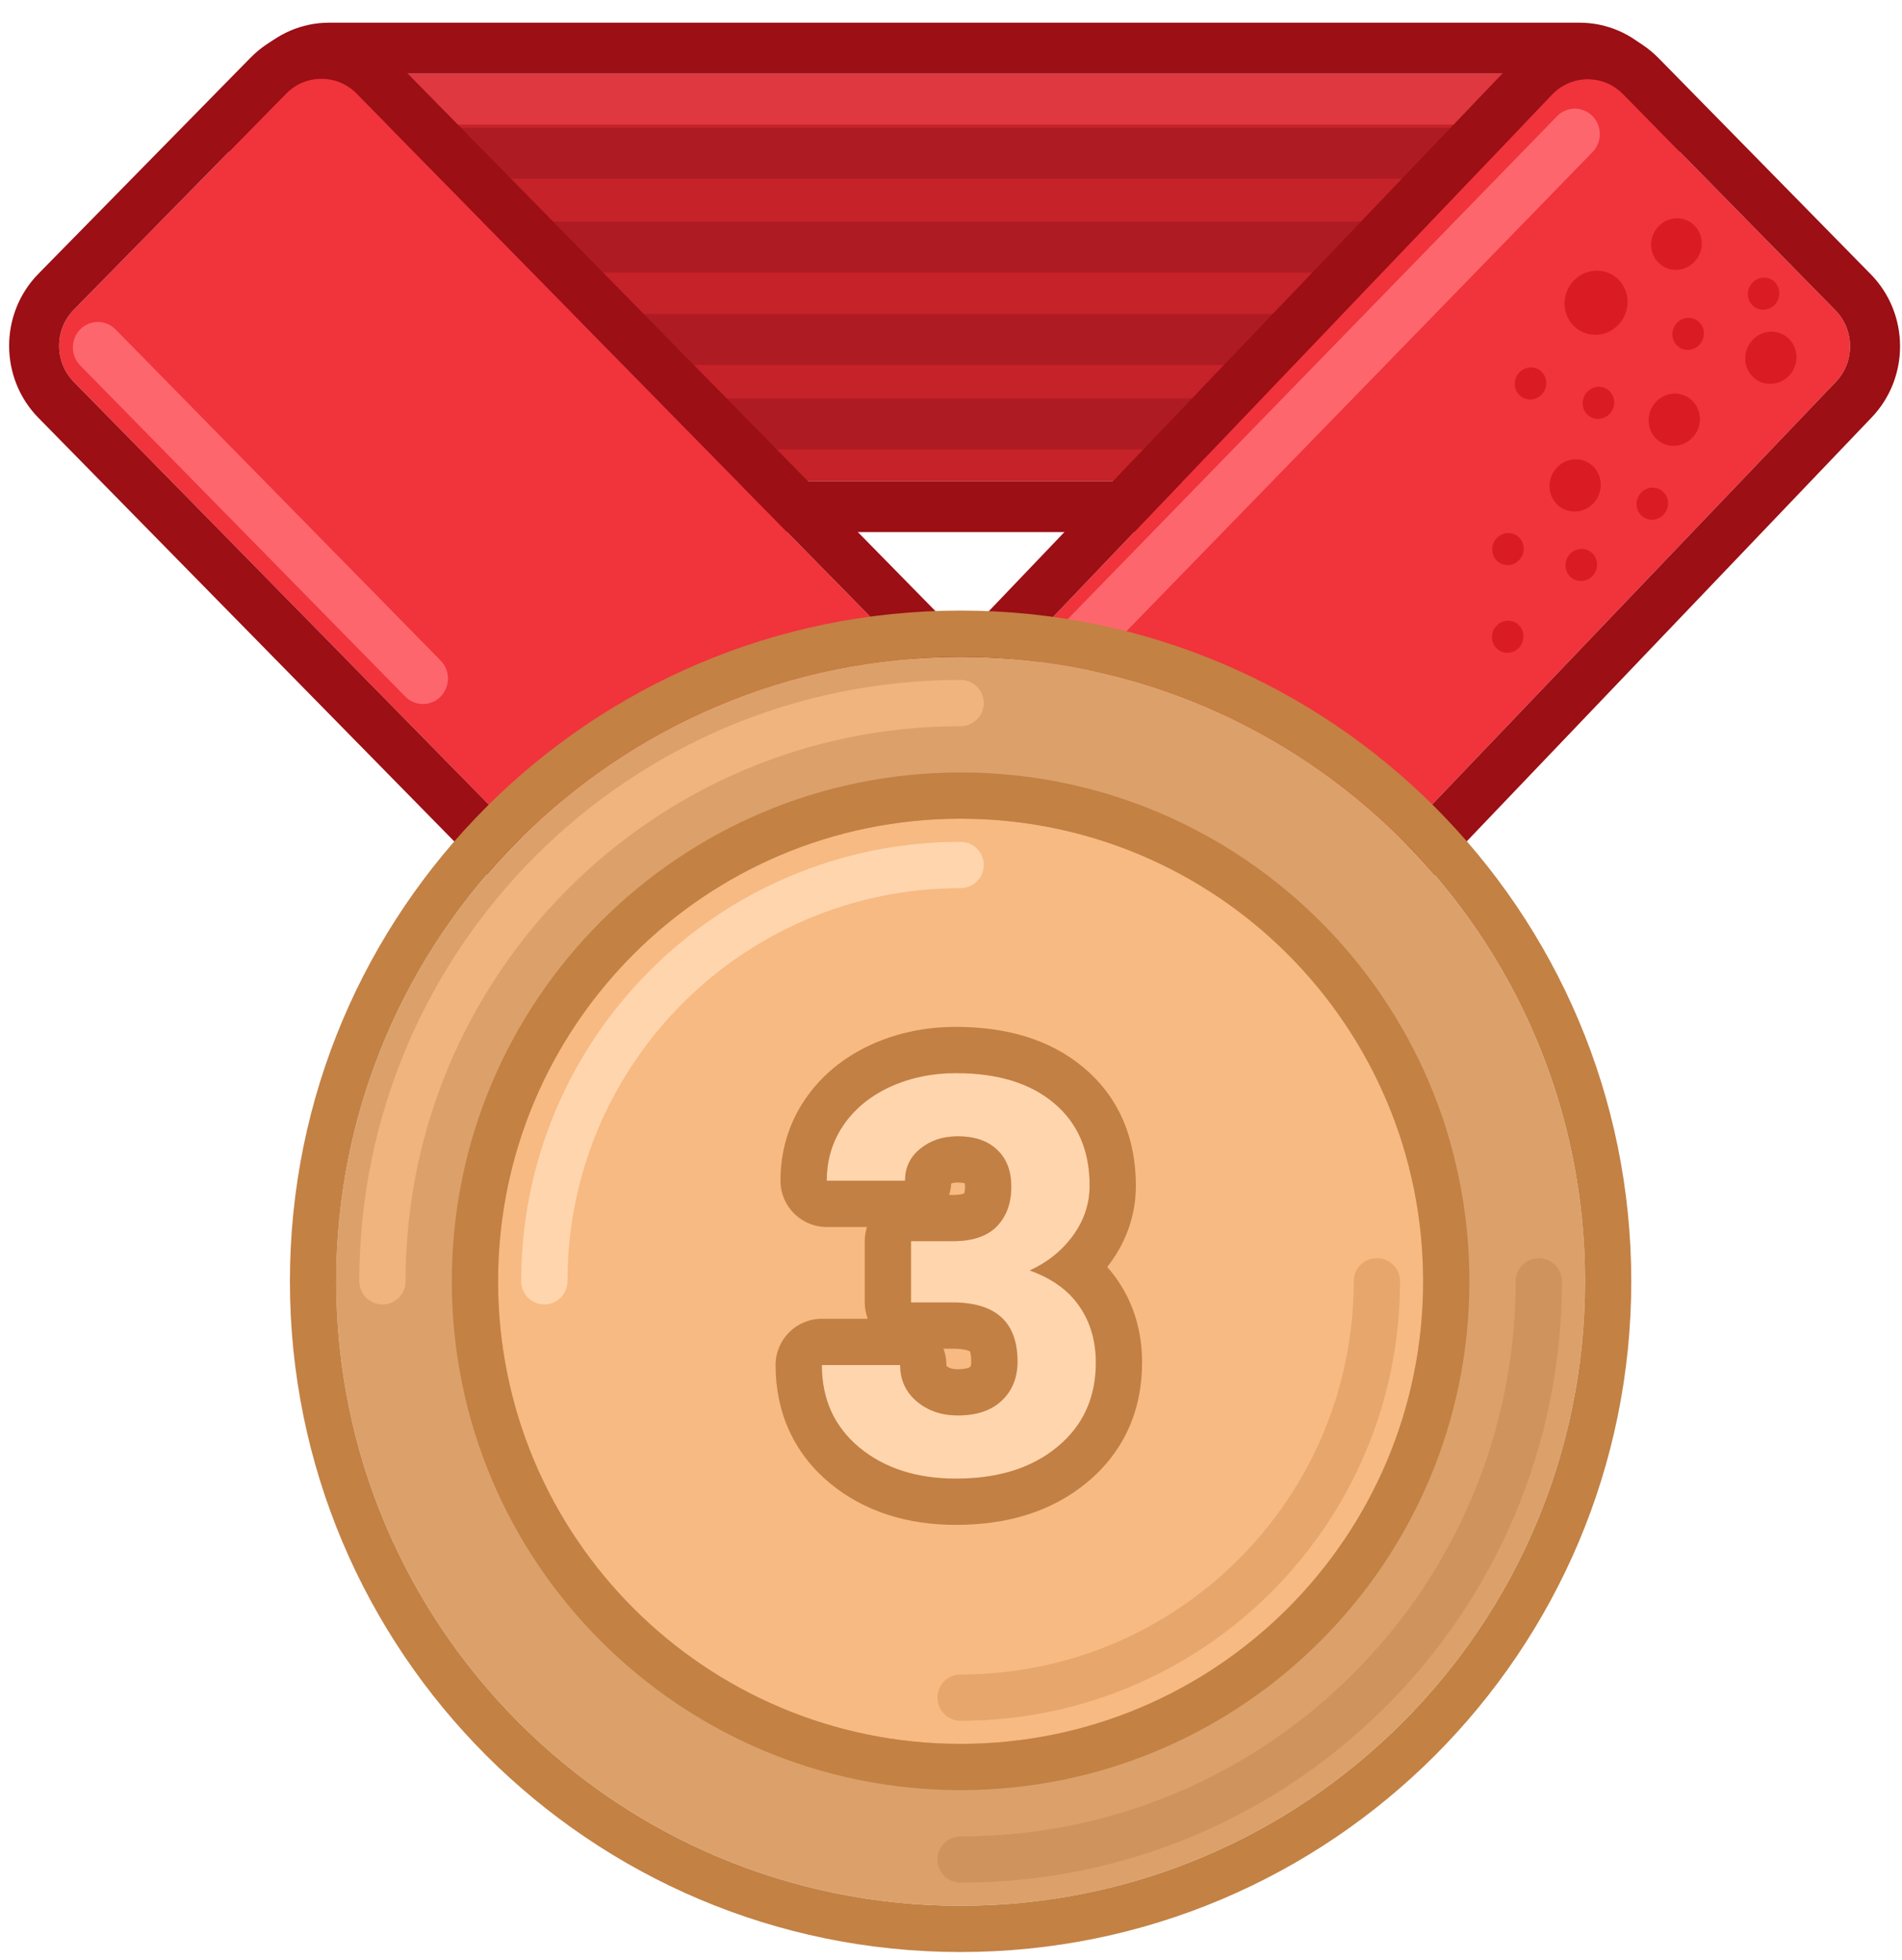
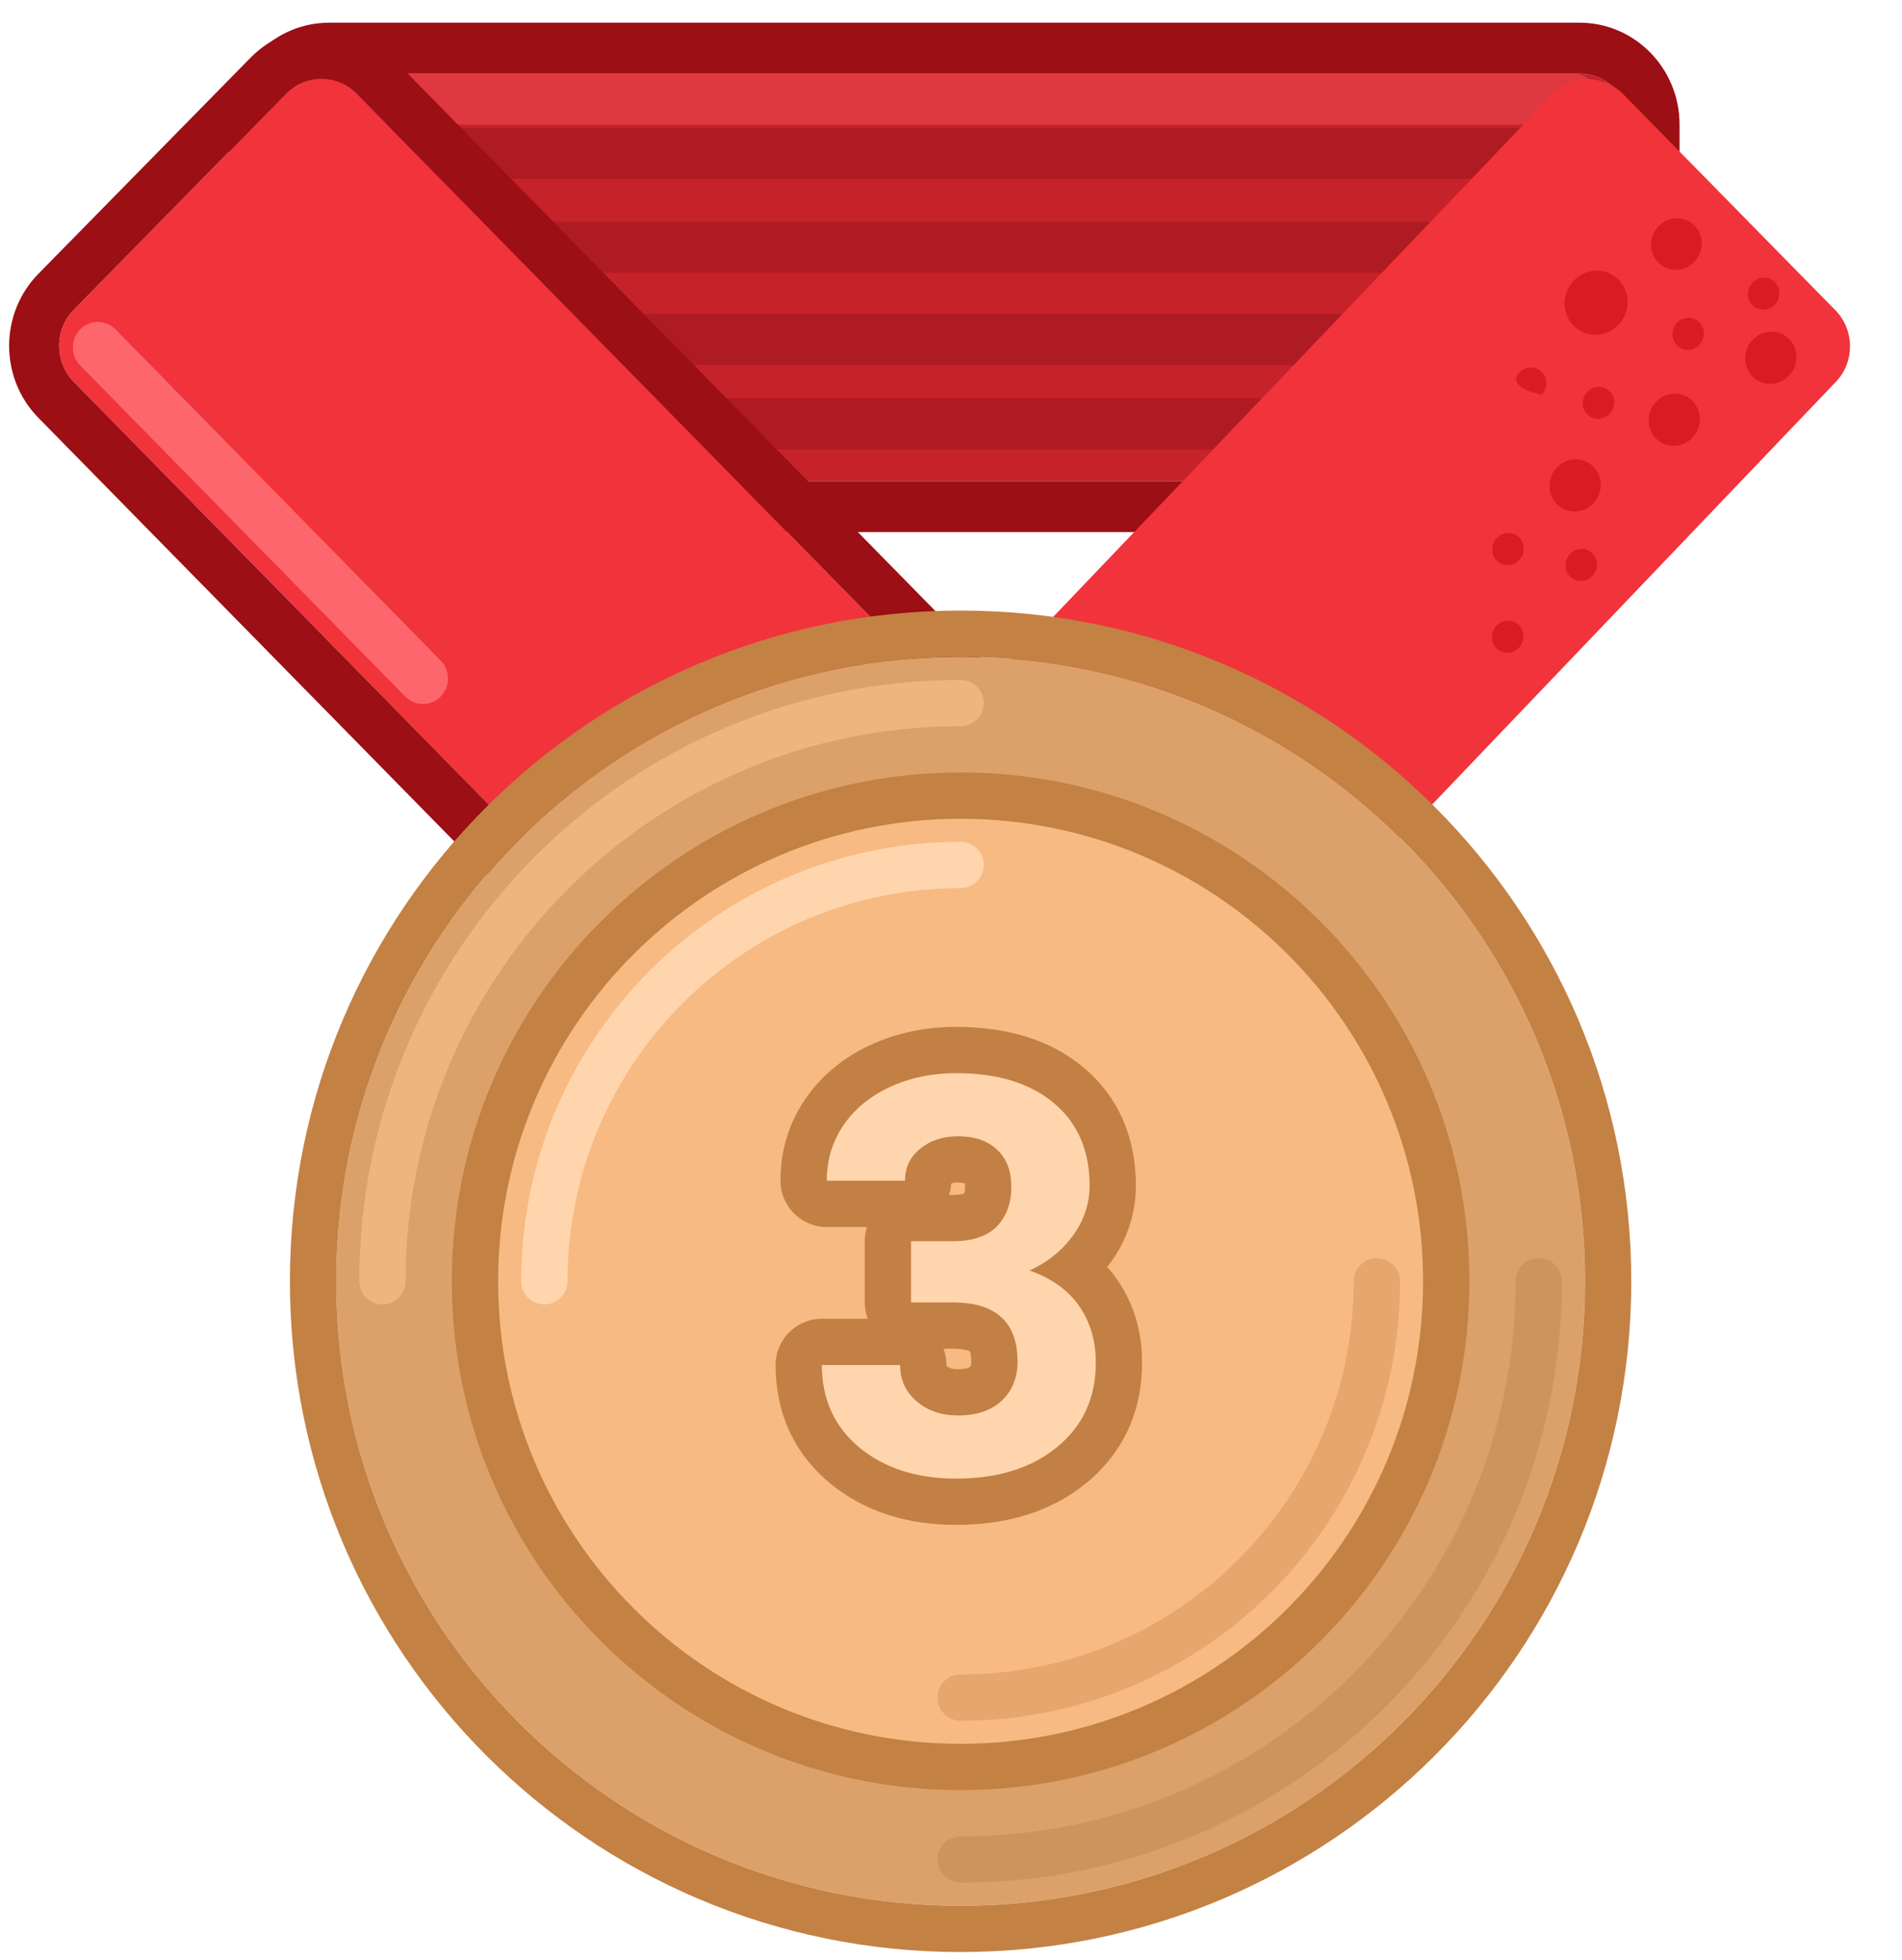
<svg xmlns="http://www.w3.org/2000/svg" width="66" height="68" viewBox="0 0 66 68" fill="none">
  <path d="M54.81 2.554C55.768 2.554 56.545 3.346 56.545 4.322L56.545 14.927C56.545 15.903 55.768 16.695 54.81 16.695L11.423 16.695C10.464 16.695 9.687 15.903 9.687 14.927L9.687 4.322C9.687 3.346 10.464 2.554 11.423 2.554L54.81 2.554Z" fill="#C52229" />
  <path fill-rule="evenodd" clip-rule="evenodd" d="M58.281 4.322L58.281 14.927C58.281 16.88 56.727 18.462 54.81 18.462L11.423 18.462C9.506 18.462 7.952 16.88 7.952 14.927L7.952 4.322C7.952 2.37 9.506 0.787 11.423 0.787L54.81 0.787C56.727 0.787 58.281 2.37 58.281 4.322ZM56.545 4.322C56.545 3.346 55.768 2.554 54.81 2.554L11.423 2.554C10.464 2.554 9.687 3.346 9.687 4.322L9.687 14.927C9.687 15.903 10.464 16.695 11.423 16.695L54.81 16.695C55.768 16.695 56.545 15.903 56.545 14.927L56.545 4.322Z" fill="#9B0F15" />
  <path fill-rule="evenodd" clip-rule="evenodd" d="M11.264 3.438C11.264 2.95 11.653 2.554 12.132 2.554H54.593C55.072 2.554 55.461 2.95 55.461 3.438C55.461 3.926 55.072 4.322 54.593 4.322H12.132C11.653 4.322 11.264 3.926 11.264 3.438Z" fill="#DF3840" />
  <path fill-rule="evenodd" clip-rule="evenodd" d="M10.935 8.575C10.935 8.087 11.323 7.691 11.802 7.691H54.263C54.742 7.691 55.131 8.087 55.131 8.575C55.131 9.063 54.742 9.459 54.263 9.459H11.802C11.323 9.459 10.935 9.063 10.935 8.575Z" fill="#AF1B22" />
  <path fill-rule="evenodd" clip-rule="evenodd" d="M10.935 5.316C10.935 4.828 11.323 4.433 11.802 4.433H54.263C54.742 4.433 55.131 4.828 55.131 5.316C55.131 5.804 54.742 6.2 54.263 6.2H11.802C11.323 6.2 10.935 5.804 10.935 5.316Z" fill="#AF1B22" />
  <path fill-rule="evenodd" clip-rule="evenodd" d="M10.935 11.779C10.935 11.291 11.323 10.895 11.802 10.895H54.263C54.742 10.895 55.131 11.291 55.131 11.779C55.131 12.267 54.742 12.663 54.263 12.663H11.802C11.323 12.663 10.935 12.267 10.935 11.779Z" fill="#AF1B22" />
  <path fill-rule="evenodd" clip-rule="evenodd" d="M11.264 14.706C11.264 14.218 11.653 13.823 12.132 13.823H54.593C55.072 13.823 55.461 14.218 55.461 14.706C55.461 15.194 55.072 15.59 54.593 15.59H12.132C11.653 15.59 11.264 15.194 11.264 14.706Z" fill="#AF1B22" />
  <path d="M12.378 3.25C11.7 2.56 10.601 2.56 9.923 3.25L2.56 10.749C1.883 11.439 1.883 12.558 2.56 13.249L32.161 43.397C32.839 44.087 33.938 44.087 34.616 43.397L41.979 35.898C42.657 35.207 42.657 34.088 41.979 33.398L12.378 3.25Z" fill="#F1333B" />
  <path fill-rule="evenodd" clip-rule="evenodd" d="M8.696 2L1.333 9.499C-0.022 10.88 -0.022 13.118 1.333 14.498L30.934 44.646C32.29 46.027 34.487 46.027 35.843 44.646L43.206 37.147C44.561 35.767 44.561 33.529 43.206 32.148L13.605 2C12.249 0.619 10.052 0.619 8.696 2ZM9.923 3.25C10.601 2.56 11.7 2.56 12.378 3.25L41.979 33.398C42.657 34.088 42.657 35.207 41.979 35.898L34.616 43.397C33.938 44.087 32.839 44.087 32.161 43.397L2.56 13.249C1.883 12.558 1.883 11.439 2.56 10.749L9.923 3.25Z" fill="#9B0F15" />
  <path d="M53.855 3.284C54.53 2.578 55.642 2.57 56.326 3.267L63.689 10.766C64.36 11.45 64.368 12.556 63.706 13.248L34.939 43.362C34.264 44.069 33.152 44.076 32.468 43.379L25.105 35.88C24.434 35.197 24.426 34.091 25.088 33.398L53.855 3.284Z" fill="#F1333B" />
-   <path fill-rule="evenodd" clip-rule="evenodd" d="M57.553 2.017L64.916 9.516C66.258 10.883 66.273 13.095 64.95 14.481L36.183 44.595C34.833 46.008 32.609 46.023 31.24 44.629L23.878 37.13C22.535 35.763 22.52 33.551 23.844 32.165L52.611 2.052C53.961 0.639 56.185 0.623 57.553 2.017ZM56.326 3.267C55.642 2.57 54.53 2.578 53.855 3.284L25.088 33.398C24.426 34.091 24.434 35.197 25.105 35.88L32.468 43.379C33.152 44.076 34.264 44.069 34.939 43.362L63.706 13.248C64.368 12.556 64.36 11.45 63.689 10.766L56.326 3.267Z" fill="#9B0F15" />
-   <path fill-rule="evenodd" clip-rule="evenodd" d="M55.258 4.026C55.598 4.369 55.601 4.929 55.263 5.275L37.529 23.503C37.191 23.85 36.642 23.853 36.302 23.509C35.961 23.166 35.959 22.606 36.296 22.259L54.031 4.031C54.368 3.685 54.917 3.682 55.258 4.026Z" fill="#FE666D" />
  <path fill-rule="evenodd" clip-rule="evenodd" d="M2.782 11.43C3.121 11.085 3.671 11.085 4.01 11.43L15.29 22.919C15.629 23.264 15.629 23.824 15.29 24.169C14.951 24.514 14.402 24.514 14.063 24.169L2.782 12.68C2.444 12.335 2.444 11.775 2.782 11.43Z" fill="#FE666D" />
  <path d="M58.787 9.094C58.44 9.448 57.883 9.455 57.544 9.109C57.206 8.764 57.212 8.197 57.56 7.844C57.907 7.49 58.464 7.483 58.803 7.828C59.142 8.173 59.135 8.74 58.787 9.094Z" fill="#DB1B24" />
  <path d="M56.148 11.282C55.716 11.722 55.024 11.73 54.602 11.301C54.181 10.872 54.189 10.167 54.621 9.726C55.053 9.286 55.746 9.278 56.167 9.707C56.589 10.136 56.58 10.841 56.148 11.282Z" fill="#DB1B24" />
  <path d="M58.96 11.973C58.744 12.193 58.398 12.198 58.187 11.983C57.976 11.768 57.98 11.416 58.197 11.196C58.413 10.976 58.759 10.971 58.97 11.186C59.181 11.401 59.176 11.753 58.96 11.973Z" fill="#DB1B24" />
  <path d="M52.709 19.439C52.493 19.66 52.147 19.664 51.936 19.449C51.725 19.235 51.73 18.882 51.946 18.662C52.162 18.442 52.508 18.438 52.719 18.652C52.929 18.867 52.925 19.219 52.709 19.439Z" fill="#DB1B24" />
  <path d="M55.847 14.366C55.631 14.586 55.285 14.591 55.074 14.376C54.863 14.161 54.867 13.809 55.084 13.589C55.3 13.368 55.646 13.364 55.857 13.579C56.067 13.794 56.063 14.146 55.847 14.366Z" fill="#DB1B24" />
  <path d="M52.7 22.483C52.483 22.703 52.137 22.707 51.927 22.492C51.716 22.278 51.72 21.925 51.936 21.705C52.152 21.485 52.498 21.481 52.709 21.695C52.92 21.91 52.916 22.263 52.7 22.483Z" fill="#DB1B24" />
-   <path d="M53.492 13.694C53.276 13.915 52.93 13.919 52.719 13.704C52.508 13.489 52.512 13.137 52.728 12.917C52.944 12.697 53.291 12.692 53.501 12.907C53.712 13.122 53.708 13.474 53.492 13.694Z" fill="#DB1B24" />
+   <path d="M53.492 13.694C52.508 13.489 52.512 13.137 52.728 12.917C52.944 12.697 53.291 12.692 53.501 12.907C53.712 13.122 53.708 13.474 53.492 13.694Z" fill="#DB1B24" />
  <path d="M55.252 19.991C55.036 20.211 54.69 20.216 54.479 20.001C54.269 19.786 54.273 19.434 54.489 19.214C54.705 18.994 55.051 18.989 55.262 19.204C55.473 19.419 55.468 19.771 55.252 19.991Z" fill="#DB1B24" />
  <path d="M61.58 10.578C61.364 10.798 61.018 10.803 60.807 10.588C60.596 10.373 60.6 10.021 60.816 9.801C61.033 9.581 61.379 9.576 61.59 9.791C61.8 10.006 61.796 10.358 61.58 10.578Z" fill="#DB1B24" />
  <path d="M58.718 15.196C58.366 15.554 57.803 15.561 57.46 15.212C57.117 14.862 57.124 14.289 57.475 13.931C57.827 13.572 58.39 13.565 58.734 13.915C59.077 14.264 59.07 14.838 58.718 15.196Z" fill="#DB1B24" />
  <path d="M62.071 13.047C61.719 13.405 61.156 13.412 60.812 13.063C60.469 12.713 60.476 12.14 60.828 11.781C61.18 11.423 61.743 11.416 62.086 11.766C62.429 12.115 62.422 12.689 62.071 13.047Z" fill="#DB1B24" />
  <path d="M55.279 17.476C54.927 17.834 54.364 17.841 54.021 17.492C53.678 17.142 53.685 16.569 54.037 16.21C54.388 15.852 54.952 15.845 55.295 16.195C55.638 16.544 55.631 17.118 55.279 17.476Z" fill="#DB1B24" />
-   <path d="M57.717 17.865C57.501 18.085 57.155 18.089 56.944 17.875C56.733 17.66 56.738 17.307 56.954 17.087C57.17 16.867 57.516 16.863 57.727 17.078C57.938 17.292 57.933 17.645 57.717 17.865Z" fill="#DB1B24" />
  <path d="M55.001 44.457C55.001 56.424 45.3 66.125 33.333 66.125C21.366 66.125 11.665 56.424 11.665 44.457C11.665 32.491 21.366 22.79 33.333 22.79C45.3 22.79 55.001 32.491 55.001 44.457Z" fill="#DCA16A" />
  <path fill-rule="evenodd" clip-rule="evenodd" d="M56.606 44.457C56.606 57.31 46.186 67.73 33.333 67.73C20.48 67.73 10.06 57.31 10.06 44.457C10.06 31.604 20.48 21.185 33.333 21.185C46.186 21.185 56.606 31.604 56.606 44.457ZM33.333 66.125C45.3 66.125 55.001 56.424 55.001 44.457C55.001 32.491 45.3 22.79 33.333 22.79C21.366 22.79 11.666 32.491 11.666 44.457C11.666 56.424 21.366 66.125 33.333 66.125Z" fill="#C38144" />
  <path fill-rule="evenodd" clip-rule="evenodd" d="M13.271 45.26C12.827 45.26 12.468 44.901 12.468 44.457C12.468 32.934 21.81 23.592 33.333 23.592C33.776 23.592 34.136 23.951 34.136 24.395C34.136 24.838 33.776 25.197 33.333 25.197C22.696 25.197 14.073 33.82 14.073 44.457C14.073 44.901 13.714 45.26 13.271 45.26Z" fill="#F0B57F" />
  <path fill-rule="evenodd" clip-rule="evenodd" d="M53.396 43.655C53.839 43.655 54.199 44.014 54.199 44.457C54.199 55.981 44.857 65.323 33.333 65.323C32.89 65.323 32.531 64.963 32.531 64.52C32.531 64.077 32.89 63.718 33.333 63.718C43.97 63.718 52.593 55.094 52.593 44.457C52.593 44.014 52.953 43.655 53.396 43.655Z" fill="#CF945D" />
  <path d="M49.383 44.457C49.383 53.322 42.198 60.508 33.333 60.508C24.469 60.508 17.283 53.322 17.283 44.457C17.283 35.593 24.469 28.407 33.333 28.407C42.198 28.407 49.383 35.593 49.383 44.457Z" fill="#F7BA82" />
  <path fill-rule="evenodd" clip-rule="evenodd" d="M50.989 44.457C50.989 54.208 43.084 62.112 33.333 62.112C23.583 62.112 15.678 54.208 15.678 44.457C15.678 34.707 23.583 26.802 33.333 26.802C43.084 26.802 50.989 34.707 50.989 44.457ZM33.333 60.508C42.198 60.508 49.384 53.322 49.384 44.457C49.384 35.593 42.198 28.407 33.333 28.407C24.469 28.407 17.283 35.593 17.283 44.457C17.283 53.322 24.469 60.508 33.333 60.508Z" fill="#C38144" />
  <path fill-rule="evenodd" clip-rule="evenodd" d="M33.333 58.1C40.868 58.1 46.976 51.992 46.976 44.457C46.976 44.014 47.335 43.655 47.778 43.655C48.221 43.655 48.581 44.014 48.581 44.457C48.581 52.878 41.754 59.705 33.333 59.705C32.89 59.705 32.531 59.346 32.531 58.903C32.531 58.459 32.89 58.1 33.333 58.1Z" fill="#E6A66C" />
  <path fill-rule="evenodd" clip-rule="evenodd" d="M33.333 30.815C25.799 30.815 19.691 36.923 19.691 44.457C19.691 44.901 19.331 45.26 18.888 45.26C18.445 45.26 18.086 44.901 18.086 44.457C18.086 36.036 24.912 29.21 33.333 29.21C33.777 29.21 34.136 29.569 34.136 30.012C34.136 30.455 33.777 30.815 33.333 30.815Z" fill="#FFD5AE" />
  <path d="M31.612 43.066H33.061C33.75 43.066 34.261 42.893 34.593 42.548C34.926 42.203 35.092 41.746 35.092 41.175C35.092 40.623 34.926 40.194 34.593 39.887C34.267 39.58 33.816 39.426 33.239 39.426C32.719 39.426 32.283 39.57 31.932 39.859C31.581 40.141 31.405 40.511 31.405 40.968H28.688C28.688 40.254 28.879 39.614 29.261 39.05C29.65 38.479 30.189 38.034 30.879 37.714C31.575 37.395 32.34 37.235 33.173 37.235C34.622 37.235 35.757 37.583 36.578 38.279C37.399 38.968 37.81 39.921 37.81 41.138C37.81 41.765 37.619 42.341 37.236 42.868C36.854 43.395 36.352 43.799 35.731 44.081C36.503 44.357 37.076 44.771 37.453 45.323C37.835 45.874 38.026 46.526 38.026 47.279C38.026 48.495 37.581 49.47 36.691 50.203C35.807 50.937 34.634 51.304 33.173 51.304C31.807 51.304 30.688 50.943 29.816 50.222C28.951 49.501 28.518 48.548 28.518 47.363H31.236C31.236 47.877 31.427 48.297 31.81 48.623C32.199 48.95 32.675 49.112 33.239 49.112C33.885 49.112 34.39 48.943 34.753 48.605C35.123 48.26 35.308 47.805 35.308 47.241C35.308 45.874 34.556 45.191 33.051 45.191H31.612V43.066Z" fill="#FFD5AE" />
  <path fill-rule="evenodd" clip-rule="evenodd" d="M30.084 42.573H28.688C27.801 42.573 27.083 41.855 27.083 40.968C27.083 39.949 27.361 38.993 27.933 38.149L27.935 38.146C28.503 37.312 29.279 36.687 30.204 36.258L30.209 36.256C31.133 35.831 32.129 35.63 33.173 35.63C34.869 35.63 36.415 36.038 37.613 37.052C38.847 38.089 39.415 39.52 39.415 41.138C39.415 42.117 39.108 43.022 38.535 43.811C38.498 43.862 38.46 43.913 38.421 43.962C38.547 44.103 38.666 44.253 38.775 44.413C39.363 45.264 39.631 46.243 39.631 47.279C39.631 48.944 38.995 50.383 37.714 51.44C36.471 52.471 34.904 52.909 33.173 52.909C31.514 52.909 30.009 52.465 28.793 51.459L28.789 51.455C27.536 50.411 26.913 48.996 26.913 47.363C26.913 46.477 27.632 45.758 28.518 45.758H30.11C30.044 45.582 30.007 45.391 30.007 45.191V43.066C30.007 42.894 30.034 42.728 30.084 42.573ZM32.738 46.796C32.805 46.972 32.841 47.163 32.841 47.363C32.841 47.377 32.842 47.387 32.843 47.394C32.844 47.396 32.845 47.397 32.847 47.398C32.914 47.453 33.013 47.508 33.239 47.508C33.424 47.508 33.535 47.483 33.592 47.464C33.639 47.448 33.655 47.434 33.659 47.431M32.738 46.796H33.051C33.45 46.796 33.613 46.864 33.657 46.888C33.658 46.891 33.659 46.894 33.66 46.897C33.675 46.938 33.703 47.042 33.703 47.241C33.703 47.347 33.686 47.392 33.683 47.4C33.681 47.406 33.679 47.408 33.678 47.41C33.676 47.413 33.671 47.42 33.659 47.431M36.691 50.203C37.581 49.47 38.026 48.495 38.026 47.279C38.026 46.526 37.835 45.874 37.453 45.322C37.391 45.232 37.323 45.145 37.251 45.061C36.882 44.638 36.376 44.312 35.731 44.081C36.312 43.817 36.788 43.447 37.16 42.969C37.186 42.936 37.212 42.902 37.236 42.868C37.619 42.341 37.81 41.765 37.81 41.138C37.81 39.921 37.399 38.968 36.578 38.279C35.757 37.583 34.622 37.235 33.173 37.235C32.34 37.235 31.575 37.395 30.879 37.714C30.189 38.034 29.65 38.479 29.261 39.05C29.192 39.152 29.129 39.256 29.073 39.363C28.816 39.848 28.688 40.383 28.688 40.968H31.405C31.405 40.511 31.581 40.141 31.932 39.859C32.283 39.57 32.719 39.426 33.239 39.426C33.816 39.426 34.268 39.58 34.594 39.887C34.926 40.194 35.092 40.623 35.092 41.175C35.092 41.746 34.926 42.203 34.594 42.548C34.261 42.893 33.75 43.066 33.061 43.066H31.612V45.191H33.051C34.556 45.191 35.308 45.874 35.308 47.241C35.308 47.805 35.123 48.26 34.754 48.605C34.39 48.943 33.885 49.112 33.239 49.112C32.675 49.112 32.199 48.95 31.81 48.623C31.427 48.297 31.236 47.877 31.236 47.363H28.518C28.518 47.956 28.627 48.491 28.843 48.968C29.06 49.444 29.384 49.862 29.816 50.222C30.688 50.943 31.807 51.304 33.173 51.304C34.634 51.304 35.807 50.937 36.691 50.203ZM32.934 41.461C32.974 41.335 32.999 41.202 33.008 41.065C33.05 41.047 33.12 41.031 33.239 41.031C33.367 41.031 33.443 41.046 33.479 41.056C33.483 41.081 33.487 41.12 33.487 41.175C33.487 41.305 33.468 41.373 33.459 41.399C33.456 41.405 33.454 41.41 33.452 41.414C33.451 41.414 33.45 41.415 33.448 41.415C33.397 41.433 33.277 41.461 33.061 41.461H32.934Z" fill="#C28044" />
</svg>